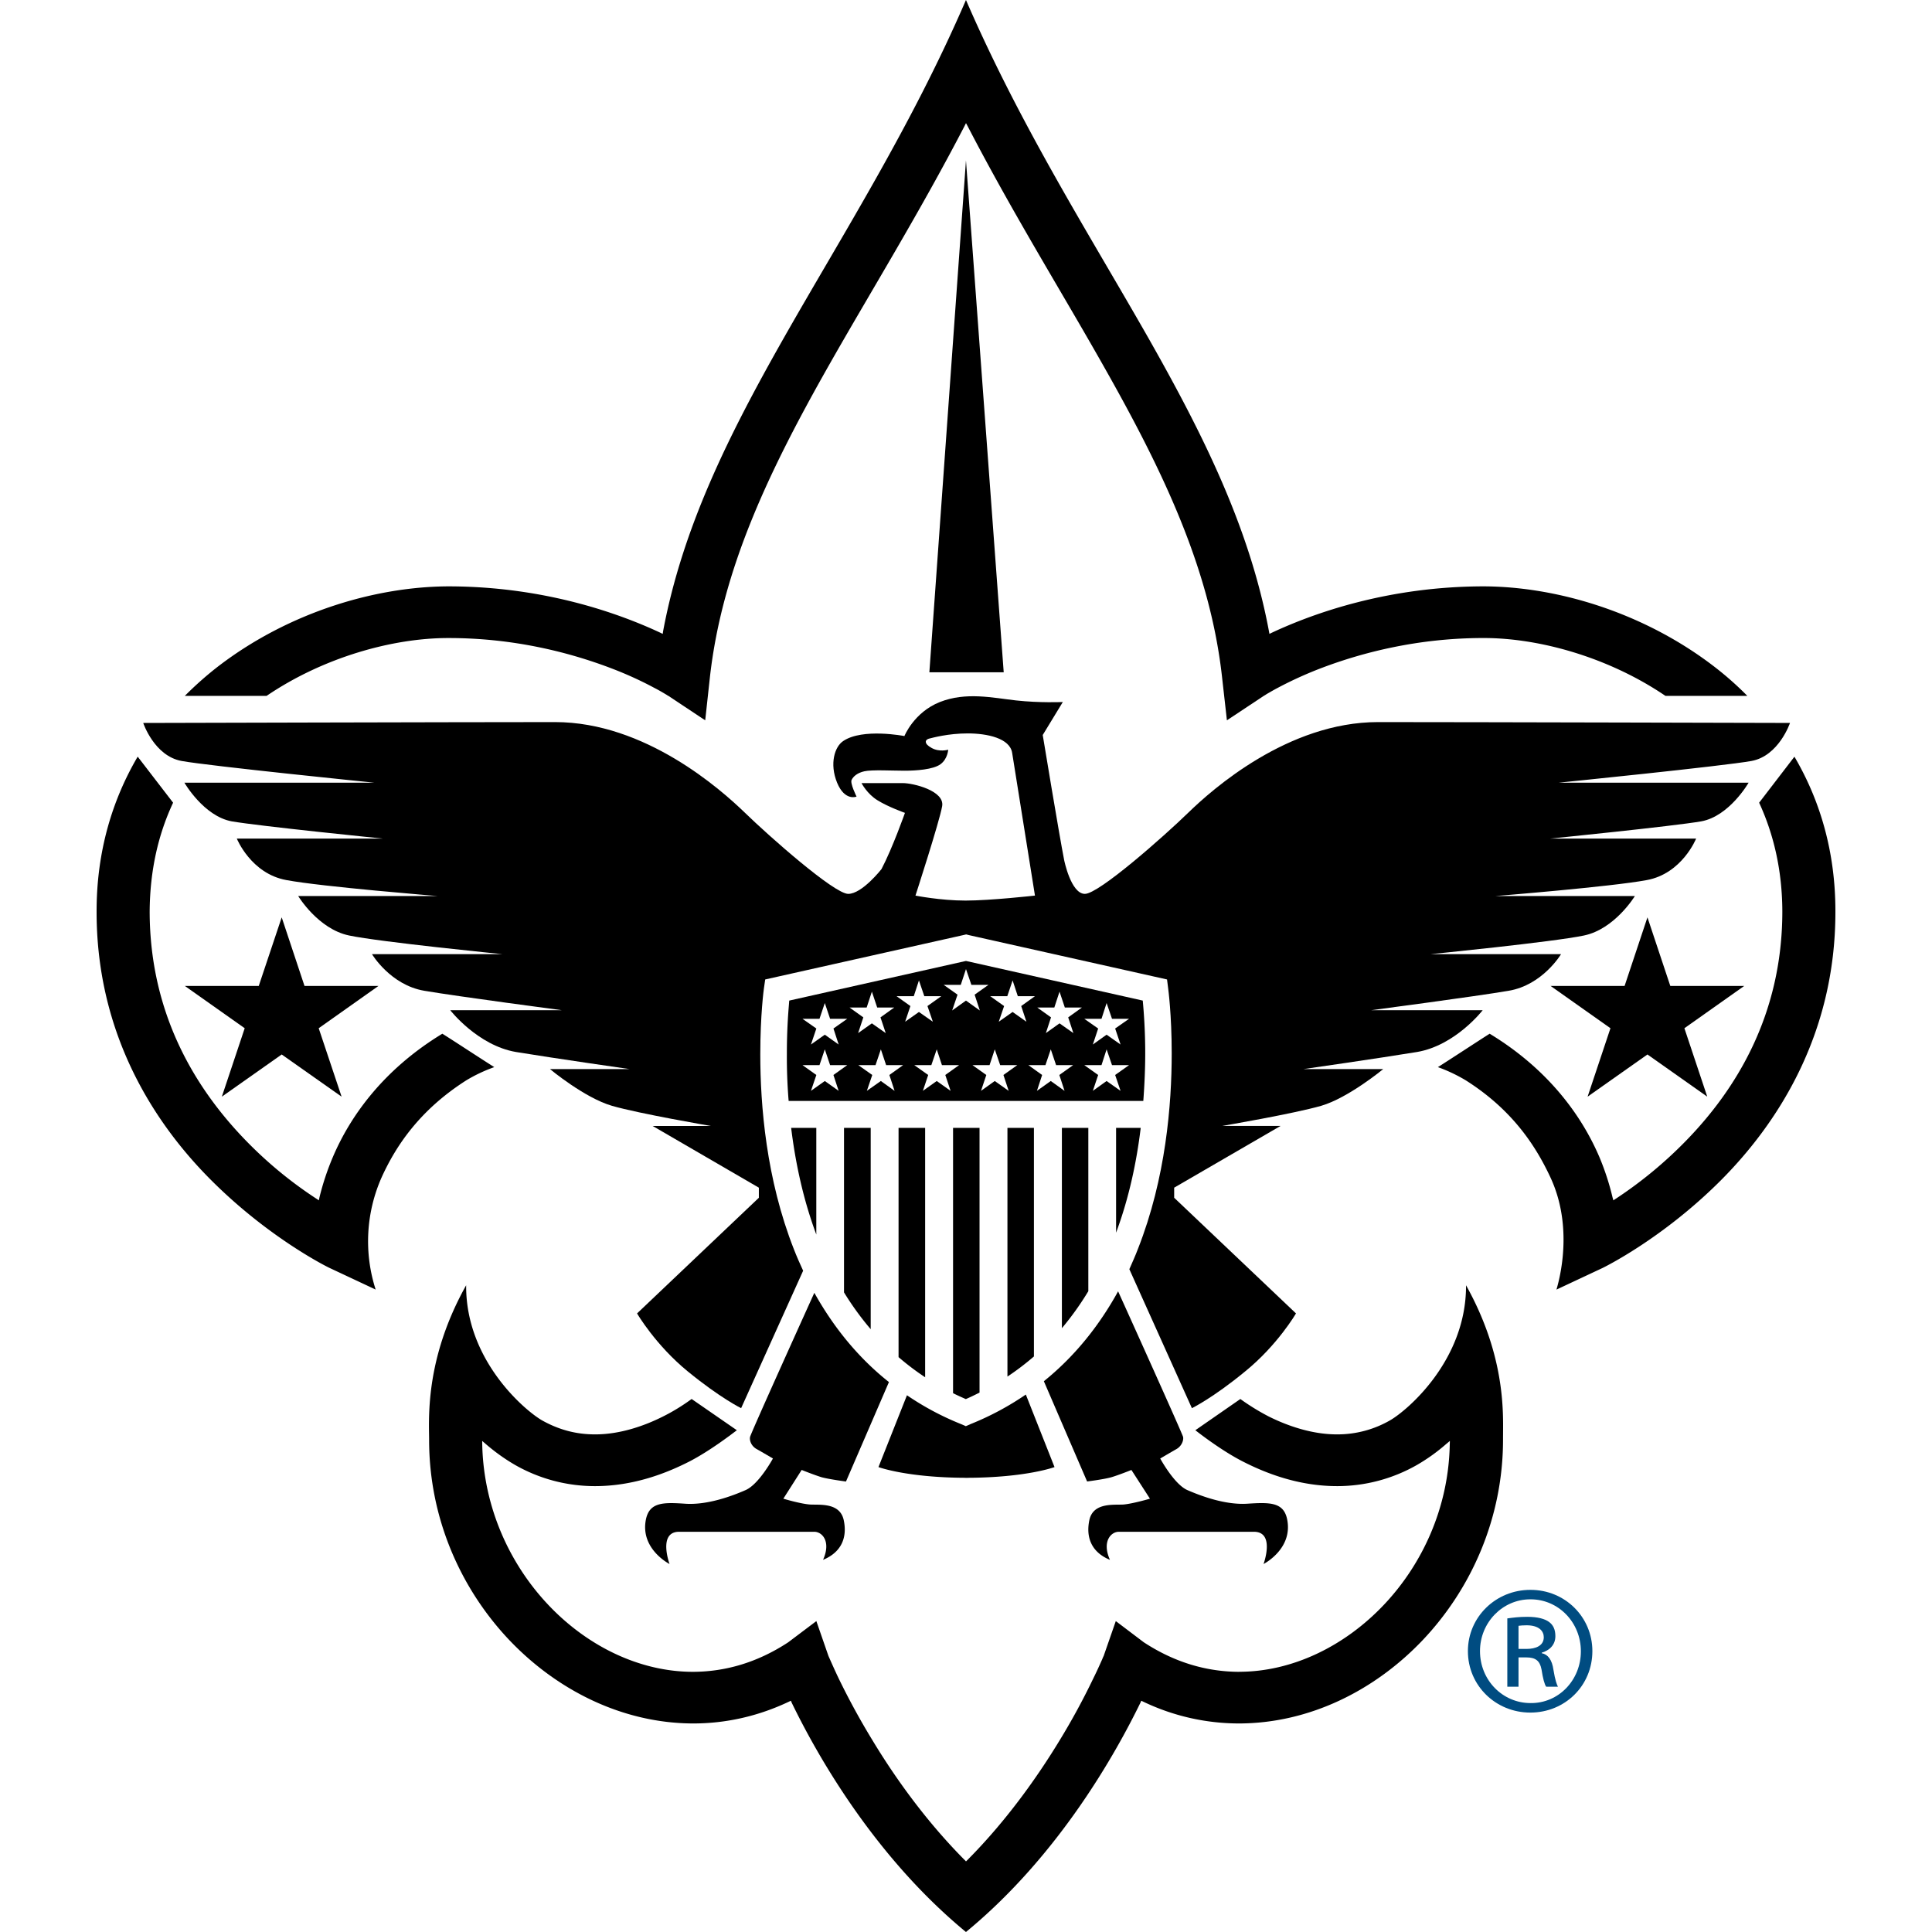
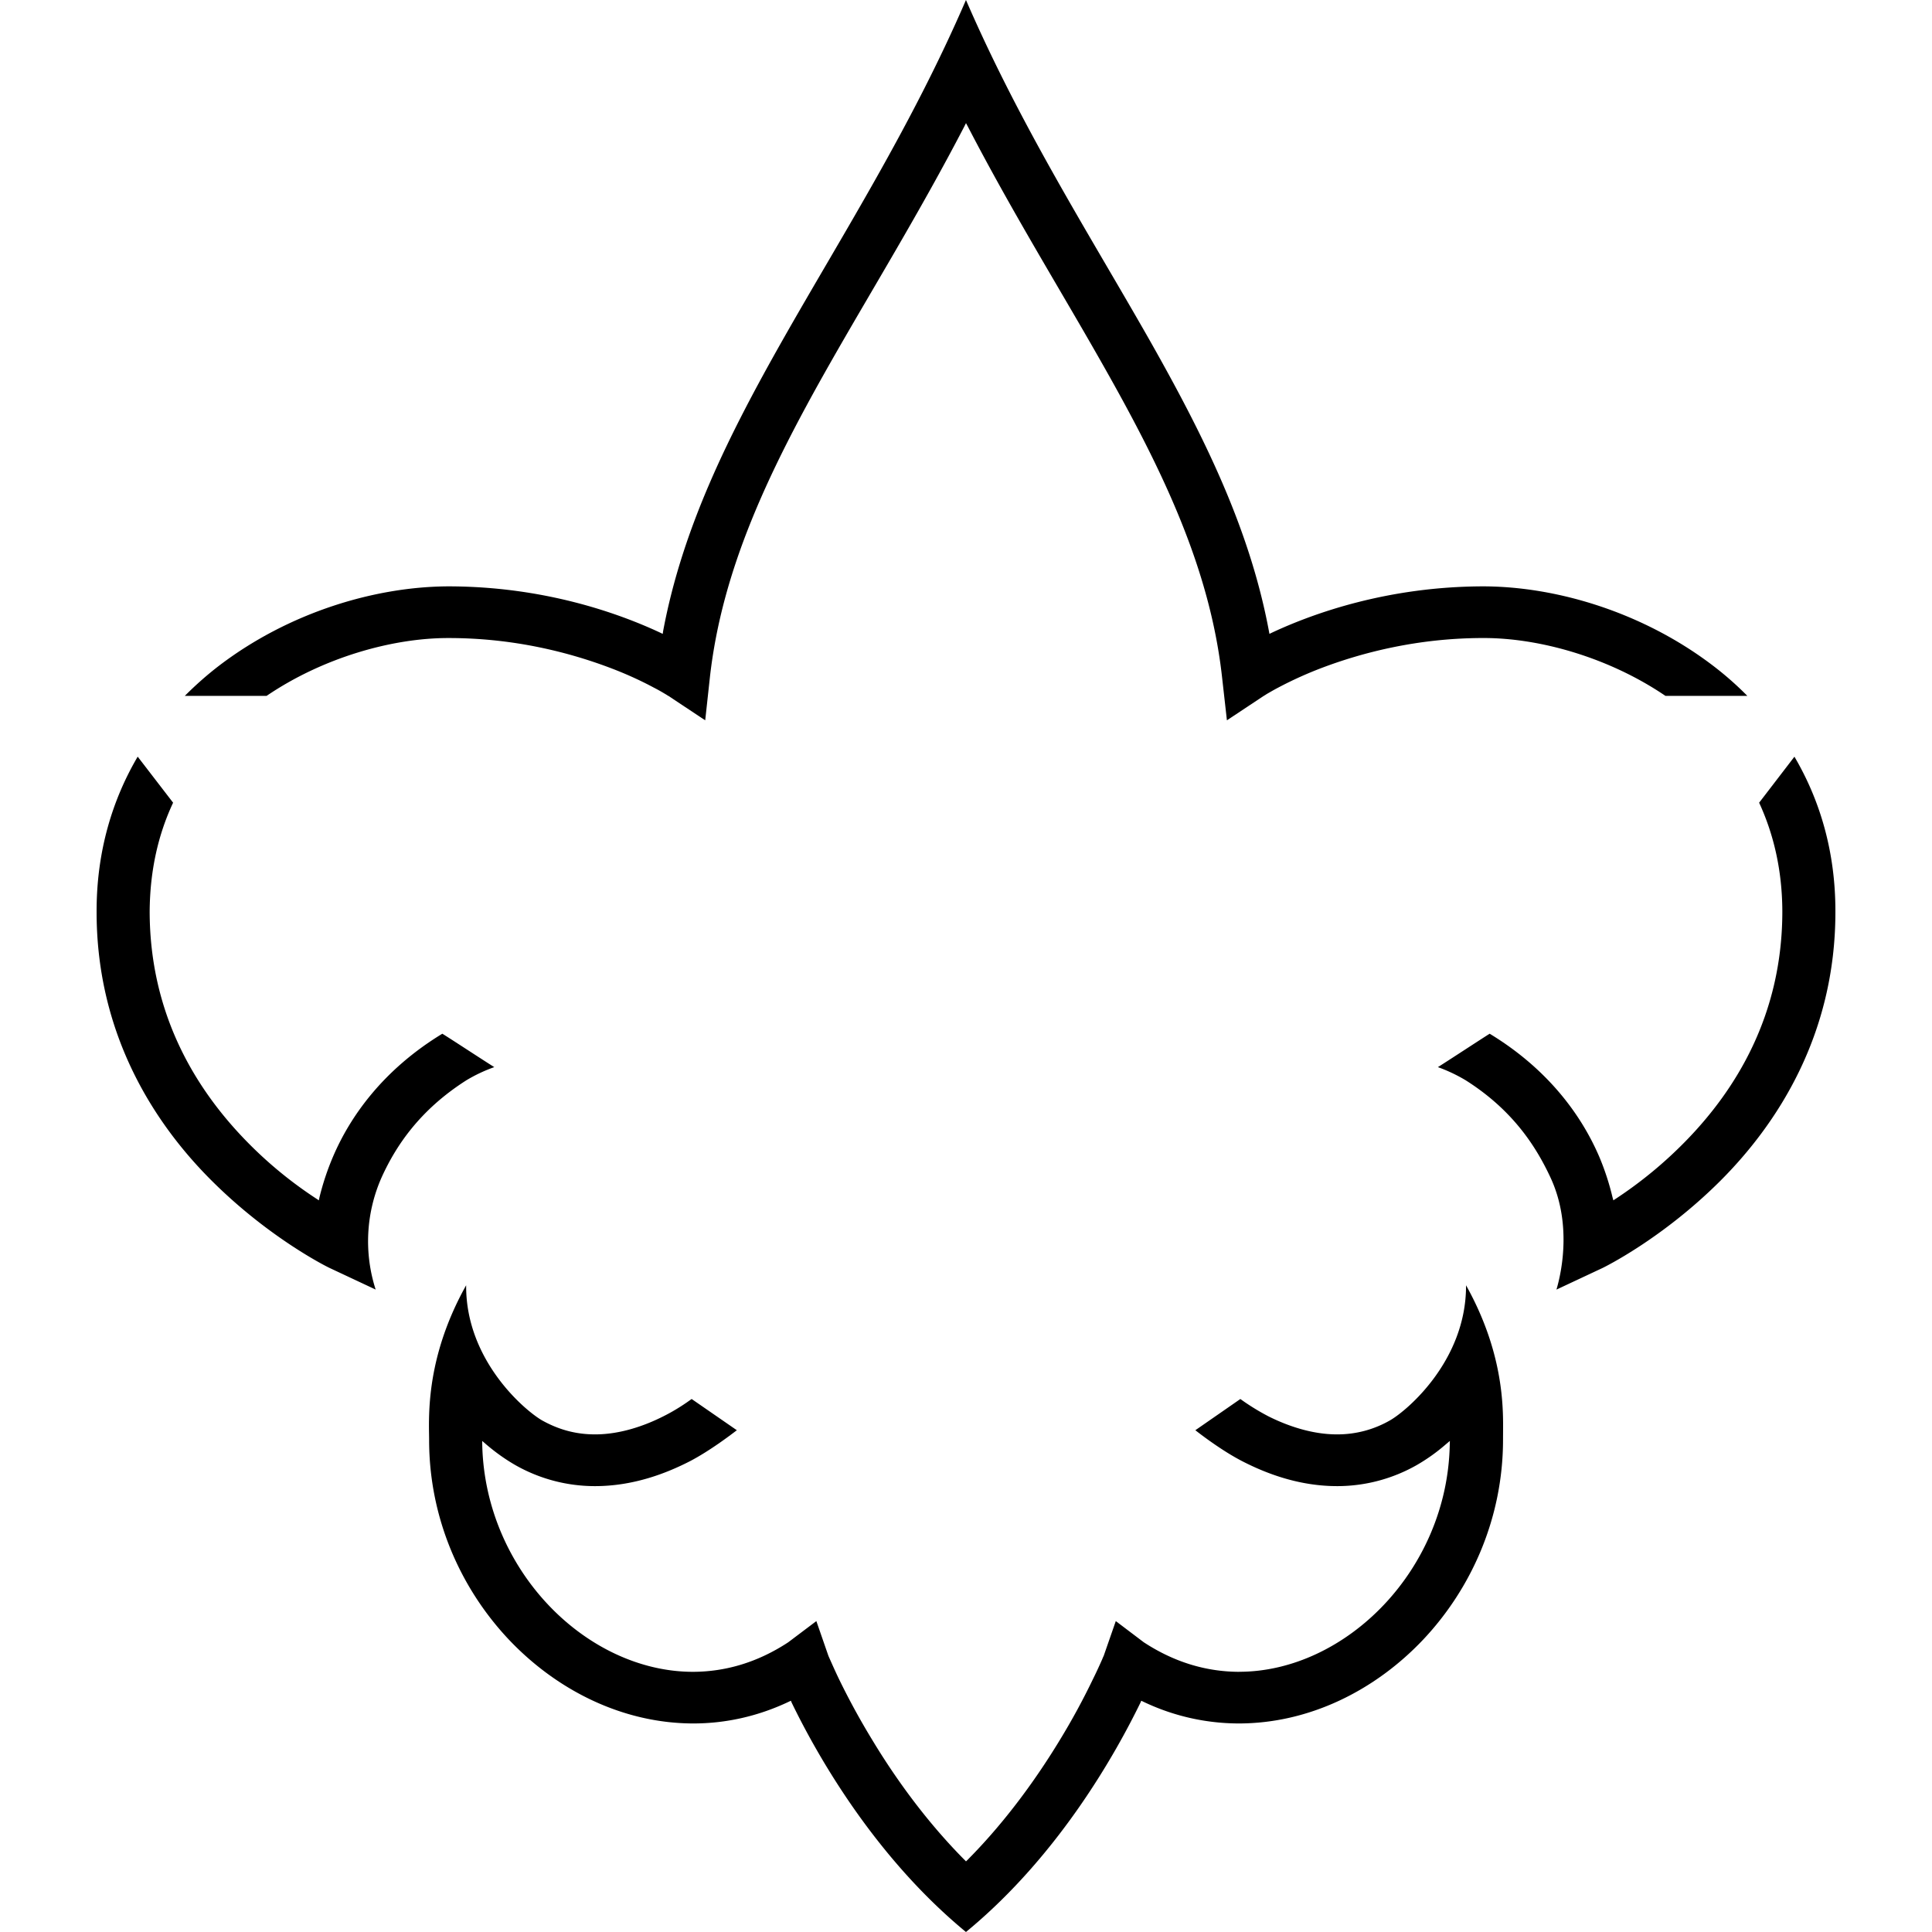
<svg xmlns="http://www.w3.org/2000/svg" width="120" height="120" viewBox="0 0 120 120" fill="none">
-   <path fill-rule="evenodd" clip-rule="evenodd" d="M94.318 102.417h.503c.574 0 1.066-.202 1.066-.728 0-.368-.284-.739-1.066-.739-.222 0-.378.014-.503.032v1.435zm0 2.349h-.696v-4.244c.37-.048.708-.098 1.236-.098.66 0 1.099.128 1.355.318.26.187.394.472.394.882 0 .555-.379.891-.846 1.027v.033c.382.071.641.41.727 1.036.107.654.21.909.28 1.046h-.729c-.107-.137-.207-.523-.293-1.078-.104-.544-.381-.743-.94-.743h-.488v1.821zm.732-5.429c-1.721 0-3.125 1.437-3.125 3.216 0 1.806 1.404 3.228 3.14 3.228 1.74.021 3.126-1.422 3.126-3.216 0-1.791-1.386-3.228-3.125-3.228h-.016zm.016-.588c2.136 0 3.839 1.684 3.839 3.804 0 2.15-1.703 3.819-3.855 3.819-2.14 0-3.876-1.669-3.876-3.819 0-2.12 1.737-3.804 3.876-3.804h.016z" fill="#004C81" />
-   <path fill-rule="evenodd" clip-rule="evenodd" d="m17.497 56.978 1.416 4.259h4.596l-3.714 2.628 1.422 4.25-3.72-2.62-3.717 2.62 1.419-4.25-3.72-2.628h4.593l1.425-4.259zM102.326 56.978l1.419 4.259h4.594l-3.718 2.628 1.419 4.25-3.714-2.62-3.717 2.62 1.419-4.25-3.72-2.628h4.599l1.419-4.259z" fill="#000" />
  <path fill-rule="evenodd" clip-rule="evenodd" d="M27.474 64.206c-3.715 2.26-5.744 5.182-6.794 7.647a16.236 16.236 0 0 0-.836 2.512l-.04.19-.165-.11a25.596 25.596 0 0 1-4.364-3.599c-3.058-3.148-5.967-7.771-5.979-14.221.015-2.572.54-4.817 1.456-6.768l-2.2-2.86C6.973 49.685 6 52.89 6 56.586v.062c0 7.668 3.641 13.218 7.218 16.755 3.577 3.546 7.139 5.3 7.245 5.348l2.87 1.346a9.787 9.787 0 0 1 .387-7.006c.867-1.897 2.328-4.133 5.243-5.99a9.563 9.563 0 0 1 1.737-.82c-.815-.513-2.726-1.769-3.226-2.075zM106.797 73.4C110.353 69.866 114 64.32 114 56.651v-.068c0-3.697-.964-6.895-2.545-9.583l-2.192 2.857c.901 1.95 1.435 4.199 1.441 6.77-.006 6.448-2.909 11.071-5.976 14.22a26.151 26.151 0 0 1-4.352 3.598l-.168.11-.052-.19a16.01 16.01 0 0 0-.82-2.51c-1.057-2.467-3.09-5.392-6.81-7.649-.491.306-2.408 1.565-3.216 2.076.357.125 1.01.386 1.736.822 2.92 1.85 4.35 4.102 5.234 5.984.644 1.363.833 2.73.833 3.911 0 1.429-.286 2.58-.439 3.1l2.869-1.345c.107-.053 3.677-1.802 7.254-5.354zM79.385 42.712a24.05 24.05 0 0 1 2.78-1.253c2.402-.903 5.85-1.83 9.961-1.83h.046c3.44 0 7.743 1.195 11.274 3.594h5.085a20.124 20.124 0 0 0-2.173-1.907c-4.361-3.308-9.702-4.888-14.225-4.896-5.89.008-10.508 1.65-13.127 2.874l-.159.077-.033-.178c-1.2-6.414-4.08-12.184-7.416-18.076-3.7-6.51-7.97-13.2-11.4-21.117-3.418 7.917-7.697 14.608-11.386 21.117-3.336 5.892-6.223 11.662-7.423 18.076l-.027.178-.159-.077c-2.619-1.223-7.236-2.865-13.12-2.874-4.536.008-9.877 1.588-14.235 4.896-.76.58-1.483 1.218-2.17 1.907h5.079c3.534-2.4 7.837-3.593 11.27-3.593h.056c4.11 0 7.547.926 9.955 1.83 1.209.453 2.149.914 2.777 1.252.315.16.556.306.702.392.083.048.138.086.168.104a.202.202 0 0 0 .034.018l.015.003v.006l2.268 1.505.29-2.663c.753-6.741 3.683-12.844 7.404-19.407 2.612-4.603 5.59-9.408 8.386-14.789L60 7.647l.125.234c2.79 5.381 5.78 10.186 8.383 14.79 3.72 6.562 6.654 12.665 7.398 19.406l.3 2.663 2.255-1.496.015-.01.021-.008s.004-.006.019-.018c.04-.018.097-.056.168-.104.155-.086.393-.231.702-.392zM26.643 88.534c0 .356.01.668.01.903 0 4.843 1.947 9.212 4.947 12.395 3.003 3.175 7.099 5.209 11.457 5.215h.01c1.98 0 3.997-.434 5.93-1.351l.127-.06.052.125c1.499 3.097 5.06 9.494 10.822 14.239 5.784-4.757 9.324-11.142 10.835-14.239l.052-.125.128.06a13.784 13.784 0 0 0 5.924 1.351h.015c4.365-.006 8.451-2.04 11.451-5.215 2.997-3.183 4.947-7.552 4.953-12.395 0-.235.004-.547.004-.903 0-1.752-.18-4.906-2.302-8.704v.071c-.015 4.6-3.622 7.686-4.718 8.318a6.539 6.539 0 0 1-3.287.873h-.018c-1.569 0-3.095-.543-4.24-1.116a14.058 14.058 0 0 1-1.754-1.081l-2.796 1.939c.44.344 1.672 1.277 2.878 1.906 1.471.76 3.525 1.566 5.93 1.566h.015a9.993 9.993 0 0 0 4.938-1.313 11.492 11.492 0 0 0 1.807-1.292l.241-.202-.009.312c-.094 3.834-1.681 7.314-4.071 9.847-2.472 2.62-5.741 4.179-9.007 4.179v.003h-.015c-1.968-.009-3.958-.556-5.915-1.839l-1.733-1.312-.75 2.156v.006c-.038.062-.071.163-.13.291-.112.252-.283.635-.52 1.113a42.926 42.926 0 0 1-2.073 3.816c-1.395 2.299-3.306 4.998-5.704 7.418a.073.073 0 0 1-.025.027l-.103.098-.092-.098a.174.174 0 0 1-.03-.027c-2.396-2.42-4.313-5.119-5.699-7.418a45.253 45.253 0 0 1-2.084-3.816c-.229-.478-.397-.861-.51-1.113-.055-.128-.104-.229-.128-.291v-.006h-.003l-.748-2.156-1.749 1.318c-1.947 1.277-3.934 1.824-5.899 1.833h-.024c-3.27-.003-6.535-1.562-9-4.182-2.384-2.533-3.974-6.013-4.078-9.847l-.006-.312.235.202c.595.51 1.196.936 1.813 1.292a9.993 9.993 0 0 0 4.938 1.313h.021c2.402 0 4.459-.805 5.933-1.566 1.193-.629 2.426-1.561 2.878-1.906l-2.808-1.94c-.305.22-.924.66-1.745 1.07-1.151.585-2.683 1.128-4.24 1.128h-.018c-1.071 0-2.158-.237-3.293-.873-1.09-.632-4.706-3.718-4.71-8.318v-.07c-2.123 3.797-2.306 6.951-2.31 8.703z" fill="#000" />
-   <path fill-rule="evenodd" clip-rule="evenodd" d="M57.725 41.756h4.617L59.998 9.963l-2.273 31.793zM49.14 70.054c.256 2.102.732 4.4 1.562 6.625v-6.625H49.14zM52.423 70.054v10.218a18.143 18.143 0 0 0 1.658 2.287V70.054h-1.658zM55.811 70.054v14.24c.516.445 1.062.86 1.651 1.25v-15.49h-1.65zM59.196 70.054v16.478c.25.128.525.25.793.368.293-.124.568-.264.852-.403V70.054h-1.645zM62.574 70.054v15.448a16.478 16.478 0 0 0 1.645-1.25V70.053h-1.645zM65.956 70.054v12.442a18.195 18.195 0 0 0 1.642-2.298V70.054h-1.642zM70.851 70.054h-1.529v6.51c.818-2.195 1.282-4.45 1.53-6.51zM51.029 91.753c.457.127 1.516.267 1.516.267l2.668-6.177c-2-1.586-3.498-3.513-4.633-5.544-.574 1.265-3.955 8.742-3.992 8.953-.049.223.082.573.41.752.326.184 1.01.585 1.01.585s-.874 1.612-1.704 1.966c-.818.359-2.34.929-3.71.846-1.374-.092-2.253-.116-2.476.98-.366 1.832 1.468 2.762 1.468 2.762s-.736-2.002.595-2.002h8.39c.51 0 1.056.62.55 1.743 1.104-.454 1.52-1.34 1.287-2.456-.232-1.12-1.51-.944-2.103-.98-.607-.047-1.65-.362-1.65-.362l1.138-1.785s.778.312 1.236.452z" fill="#000" />
-   <path fill-rule="evenodd" clip-rule="evenodd" d="M66.096 53.417s.418 2.103 1.288 2.103c.873 0 4.932-3.593 6.422-5.043 1.486-1.446 6.189-5.627 11.783-5.627 5.591 0 25.591.053 25.591.053s-.69 2.047-2.387 2.361c-1.7.312-11.973 1.349-11.973 1.349h11.79s-1.193 2.084-2.942 2.402c-1.74.303-9.394 1.072-9.394 1.072h9.074s-.87 2.18-3.071 2.578c-2.2.413-9.397.989-9.397.989h8.665s-1.242 2.052-3.162 2.452c-1.926.404-9.537 1.159-9.537 1.159h8.112s-1.139 1.921-3.257 2.274c-2.109.36-8.53 1.206-8.53 1.206h6.922s-1.688 2.189-4.078 2.596c-2.38.392-7.059 1.063-7.059 1.063h4.957s-2.161 1.787-3.852 2.28c-1.7.49-6.15 1.25-6.15 1.25h3.626l-6.607 3.834v.627l7.566 7.184s-1.139 1.965-3.165 3.608c-2.009 1.654-3.3 2.277-3.3 2.277l-3.885-8.632c.186-.425.373-.835.534-1.262 1.734-4.401 2.097-8.978 2.097-12.146 0-2.415-.217-4.01-.22-4.03l-.07-.558-12.3-2.753-.176-.045-.193.045-12.29 2.753-.08.558c-.005.02-.225 1.63-.225 4.092 0 3.166.363 7.739 2.094 12.125.17.437.366.88.567 1.316l-3.851 8.537s-1.282-.623-3.306-2.277c-2.014-1.643-3.158-3.608-3.158-3.608l7.565-7.184v-.627l-6.598-3.833h3.617s-4.447-.76-6.14-1.25c-1.707-.494-3.852-2.281-3.852-2.281h4.95s-4.679-.671-7.063-1.063c-2.383-.407-4.083-2.596-4.083-2.596h6.928s-6.421-.846-8.533-1.206c-2.11-.353-3.254-2.274-3.254-2.274h8.115s-7.614-.755-9.534-1.159c-1.932-.4-3.165-2.452-3.165-2.452h8.662s-7.19-.577-9.391-.99c-2.207-.397-3.083-2.577-3.083-2.577h9.08s-7.654-.77-9.397-1.072c-1.74-.318-2.94-2.402-2.94-2.402h11.788s-10.267-1.037-11.967-1.349c-1.697-.314-2.378-2.36-2.378-2.36s19.988-.054 25.582-.054c5.591 0 10.294 4.181 11.787 5.627 1.489 1.45 5.551 5.043 6.42 5.043.865 0 2.067-1.541 2.067-1.541.69-1.316 1.456-3.49 1.456-3.49s-1.038-.368-1.697-.778c-.653-.395-1.001-1.072-1.001-1.072h2.564c.644 0 2.618.475 2.444 1.44-.174.98-1.657 5.548-1.657 5.548s1.556.309 3.11.309c1.55 0 4.312-.31 4.312-.31l-1.416-8.863c-.14-.912-1.55-1.21-2.759-1.21-1.214 0-2.176.268-2.417.328-.24.07-.314.311.171.573.482.276 1.032.112 1.032.112s-.028.568-.477.9c-.451.333-1.522.404-2.243.404-.732 0-2.038-.071-2.49.036-.443.098-.69.33-.787.531-.113.202.305 1.04.305 1.04s-.727.306-1.209-.864c-.482-1.185-.146-2.242.382-2.587 1.205-.817 3.8-.309 3.8-.309s.588-1.473 2.203-2.114c1.623-.636 3.247-.267 4.733-.098 1.487.163 2.903.098 2.903.098l-1.248 2.049s1.016 6.165 1.33 7.765z" fill="#000" />
-   <path fill-rule="evenodd" clip-rule="evenodd" d="M63.716 86.618a17.8 17.8 0 0 1-3.406 1.824l-.32.14-.324-.14a17.472 17.472 0 0 1-3.333-1.78l-1.77 4.461s1.743.65 5.387.665c0 0 0 .003.009.003h.152v-.003c3.65-.015 5.387-.665 5.387-.665l-1.782-4.505zM77.468 93.398c-1.377.086-2.881-.484-3.711-.843-.824-.354-1.694-1.966-1.694-1.966s.687-.401 1.01-.585c.314-.178.452-.529.412-.752-.049-.213-3.589-8.059-4.038-9.045-1.129 2.05-2.627 3.985-4.611 5.583l2.686 6.227s1.055-.133 1.51-.264c.461-.137 1.242-.451 1.242-.451l1.151 1.784s-1.059.312-1.651.363c-.601.035-1.886-.14-2.115.98-.229 1.12.183 2.004 1.282 2.456-.507-1.123.052-1.744.552-1.744h8.39c1.337 0 .598 2.002.598 2.002s1.834-.93 1.468-2.765c-.213-1.093-1.099-1.069-2.481-.98zM69.264 63.883l.336.994-.867-.611-.854.611.33-.994-.861-.603h1.068l.317-.98.336.98h1.059l-.864.603zm.336 3.872-.867-.612-.854.612.33-.986-.861-.612h1.068l.317-.98.336.98h1.059l-.864.612.336.986zm-2.93-3.587-.86-.606-.849.606.32-.977-.854-.612h1.059l.323-.986.33.986h1.062l-.854.612.323.977zm-.55 3.587-.854-.612-.86.612.323-.986-.855-.612h1.06l.332-.98.33.98h1.059l-.858.612.324.986zm-3.225-4.9-.86.606.332-.974-.864-.612h1.062l.33-.98.323.98h1.065l-.854.612.323.974-.857-.606zm-.244 4.9-.864-.612-.855.612.33-.986-.86-.612h1.061l.324-.98.336.98h1.062l-.86.612.326.986zm-3.51-4.992.333-.983-.861-.609h1.062l.324-.98.335.98h1.062l-.86.61.323.982-.86-.615-.858.615zm-.098 4.992-.86-.612-.861.612.33-.986-.864-.612h1.059l.335-.98.324.98h1.065l-.857.612.33.986zm-3.357-5.88h1.071l.32-.98.333.98h1.056l-.86.612.335.974-.863-.606-.858.606.327-.974-.861-.612zm-.122 5.88-.852-.612-.87.612.336-.986-.866-.612h1.068l.332-.98.327.98h1.056l-.855.612.324.986zm-2.796-5.176h1.062l.324-.986.33.986h1.059l-.855.612.327.977-.861-.606-.855.606.324-.977-.855-.612zm-1 1.304.323.994-.86-.611-.861.611.335-.994-.86-.603H50.9l.33-.98.329.98h1.065l-.858.603zm.323 3.872-.86-.612-.861.612.335-.986-.86-.612H50.9l.33-.98.329.98h1.065l-.858.612.324.986zm18.889-5.607-10.982-2.462-10.977 2.462c-.01.146-.025.31-.04.502a35.644 35.644 0 0 0-.107 2.833c-.006.867.024 1.85.11 2.899h22.029c.08-1.075.119-2.076.119-2.955 0-1.488-.095-2.64-.153-3.279z" fill="#000" />
</svg>